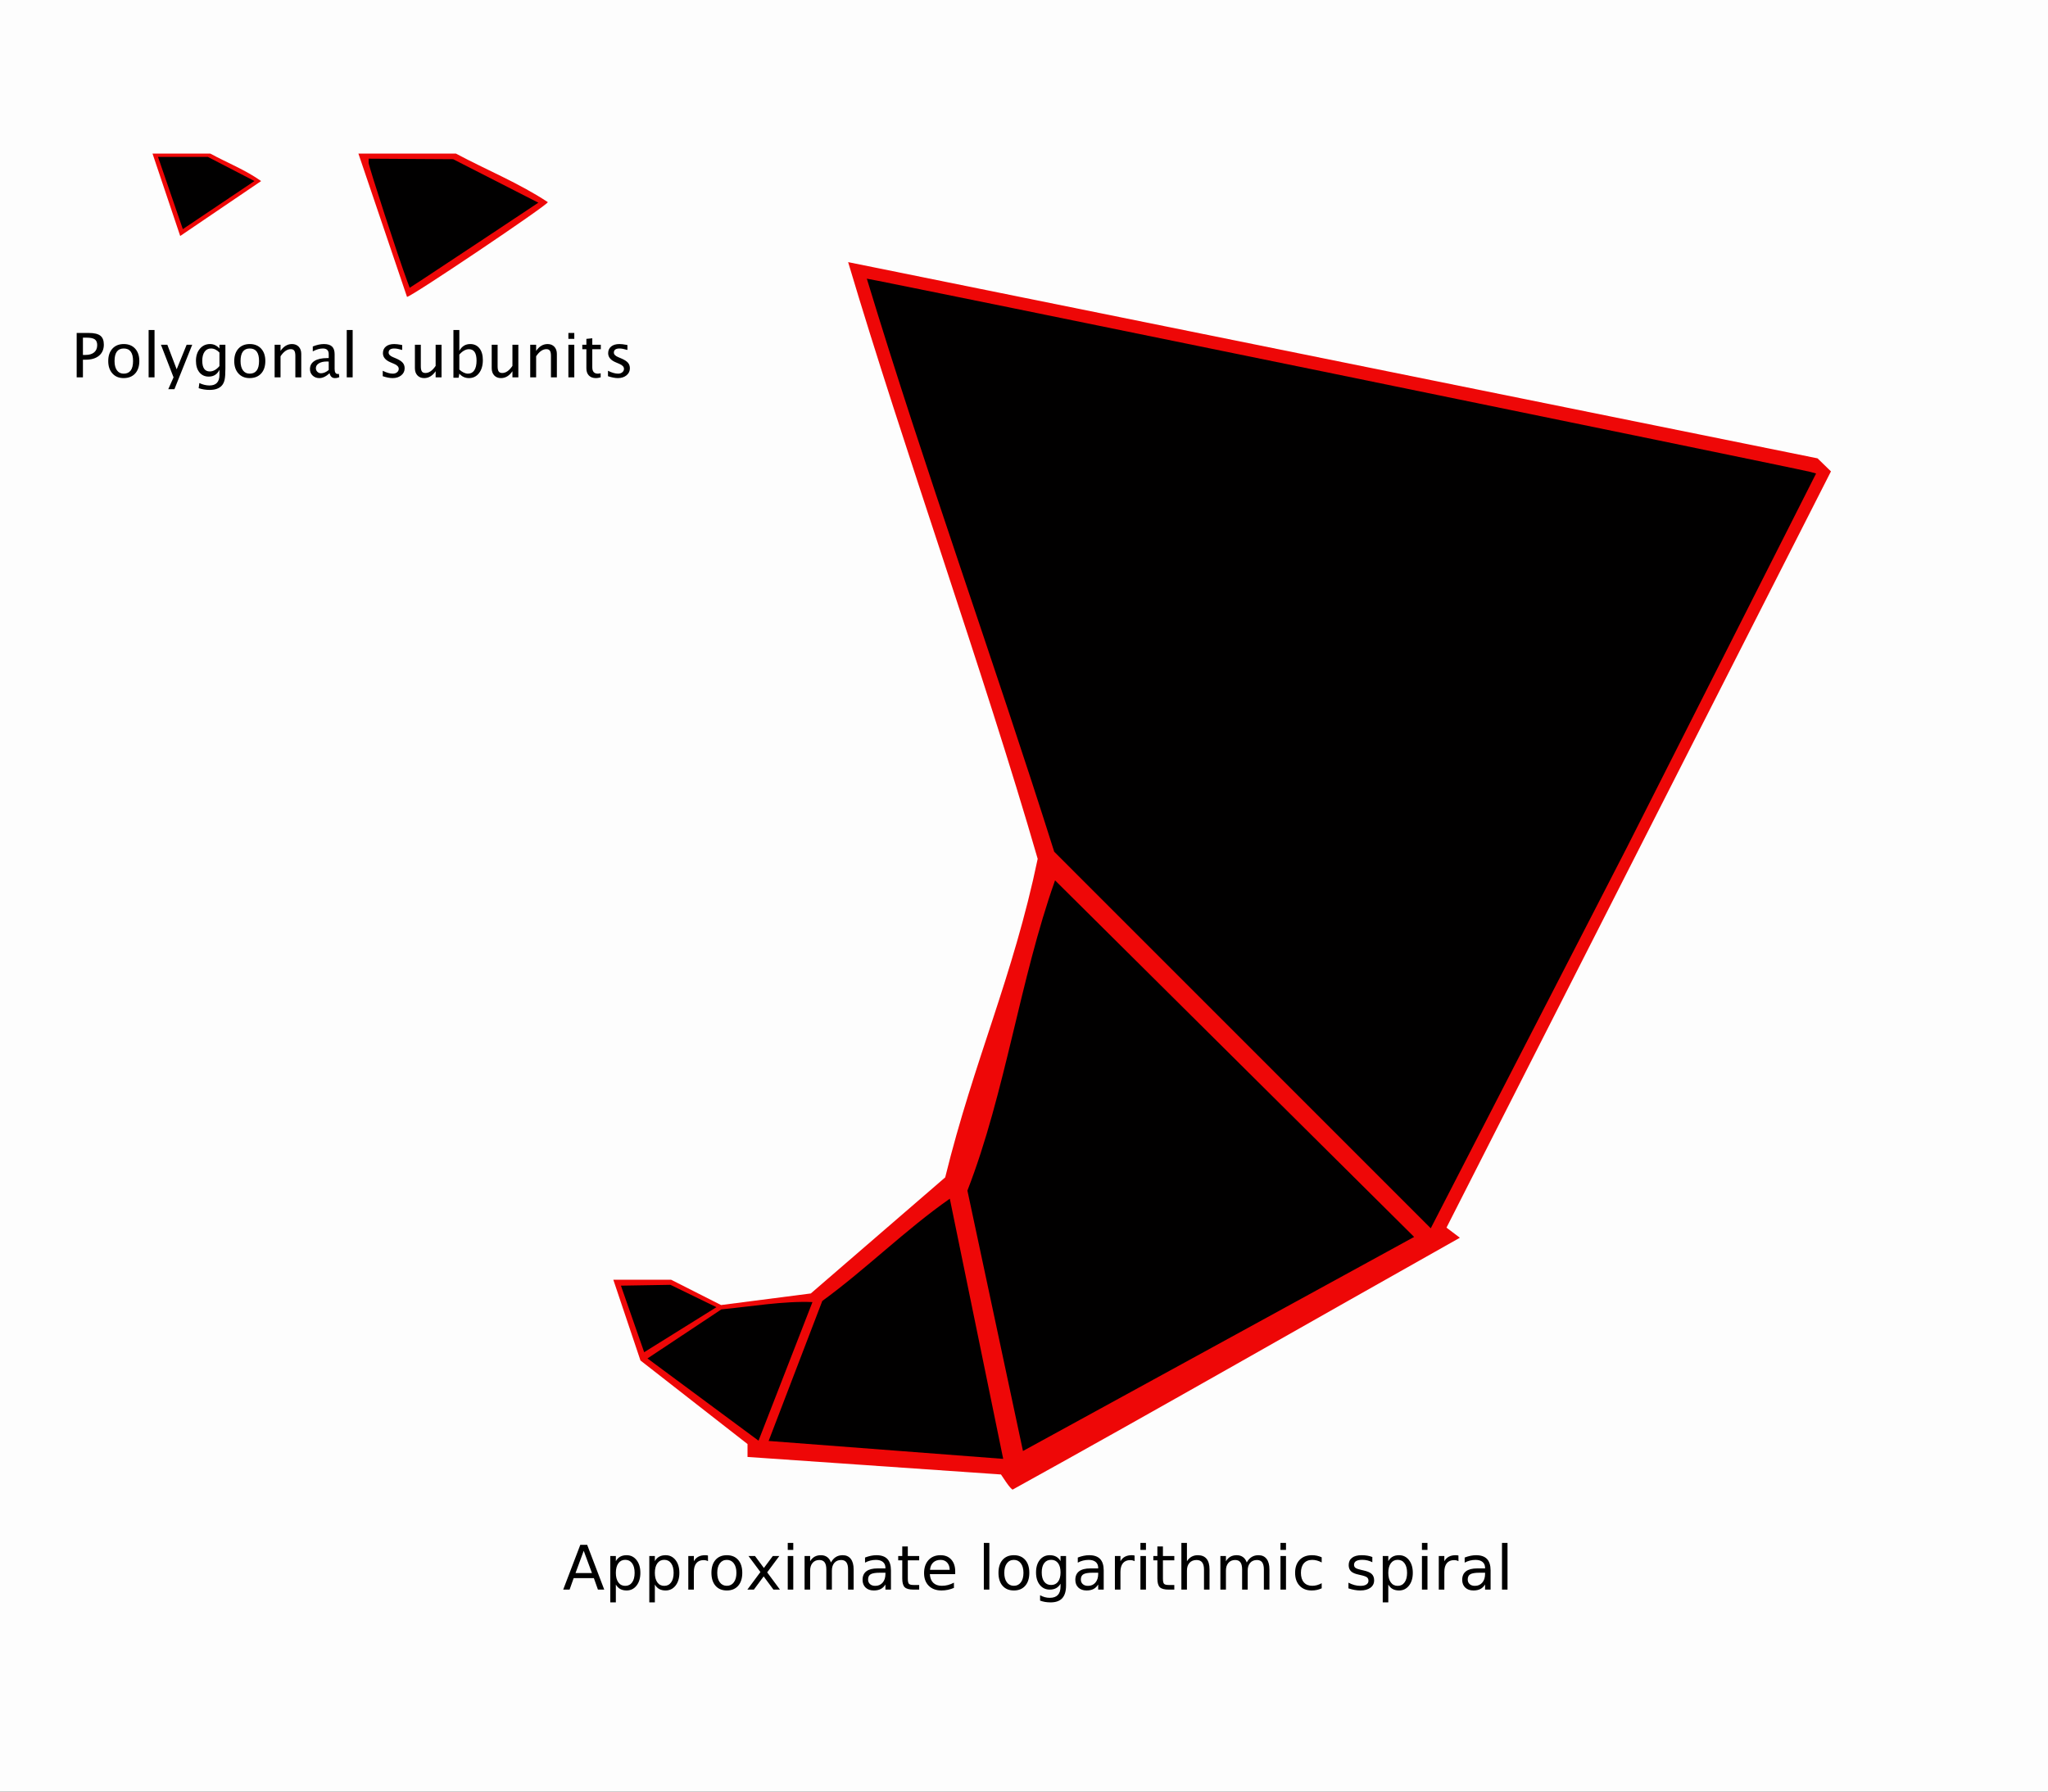
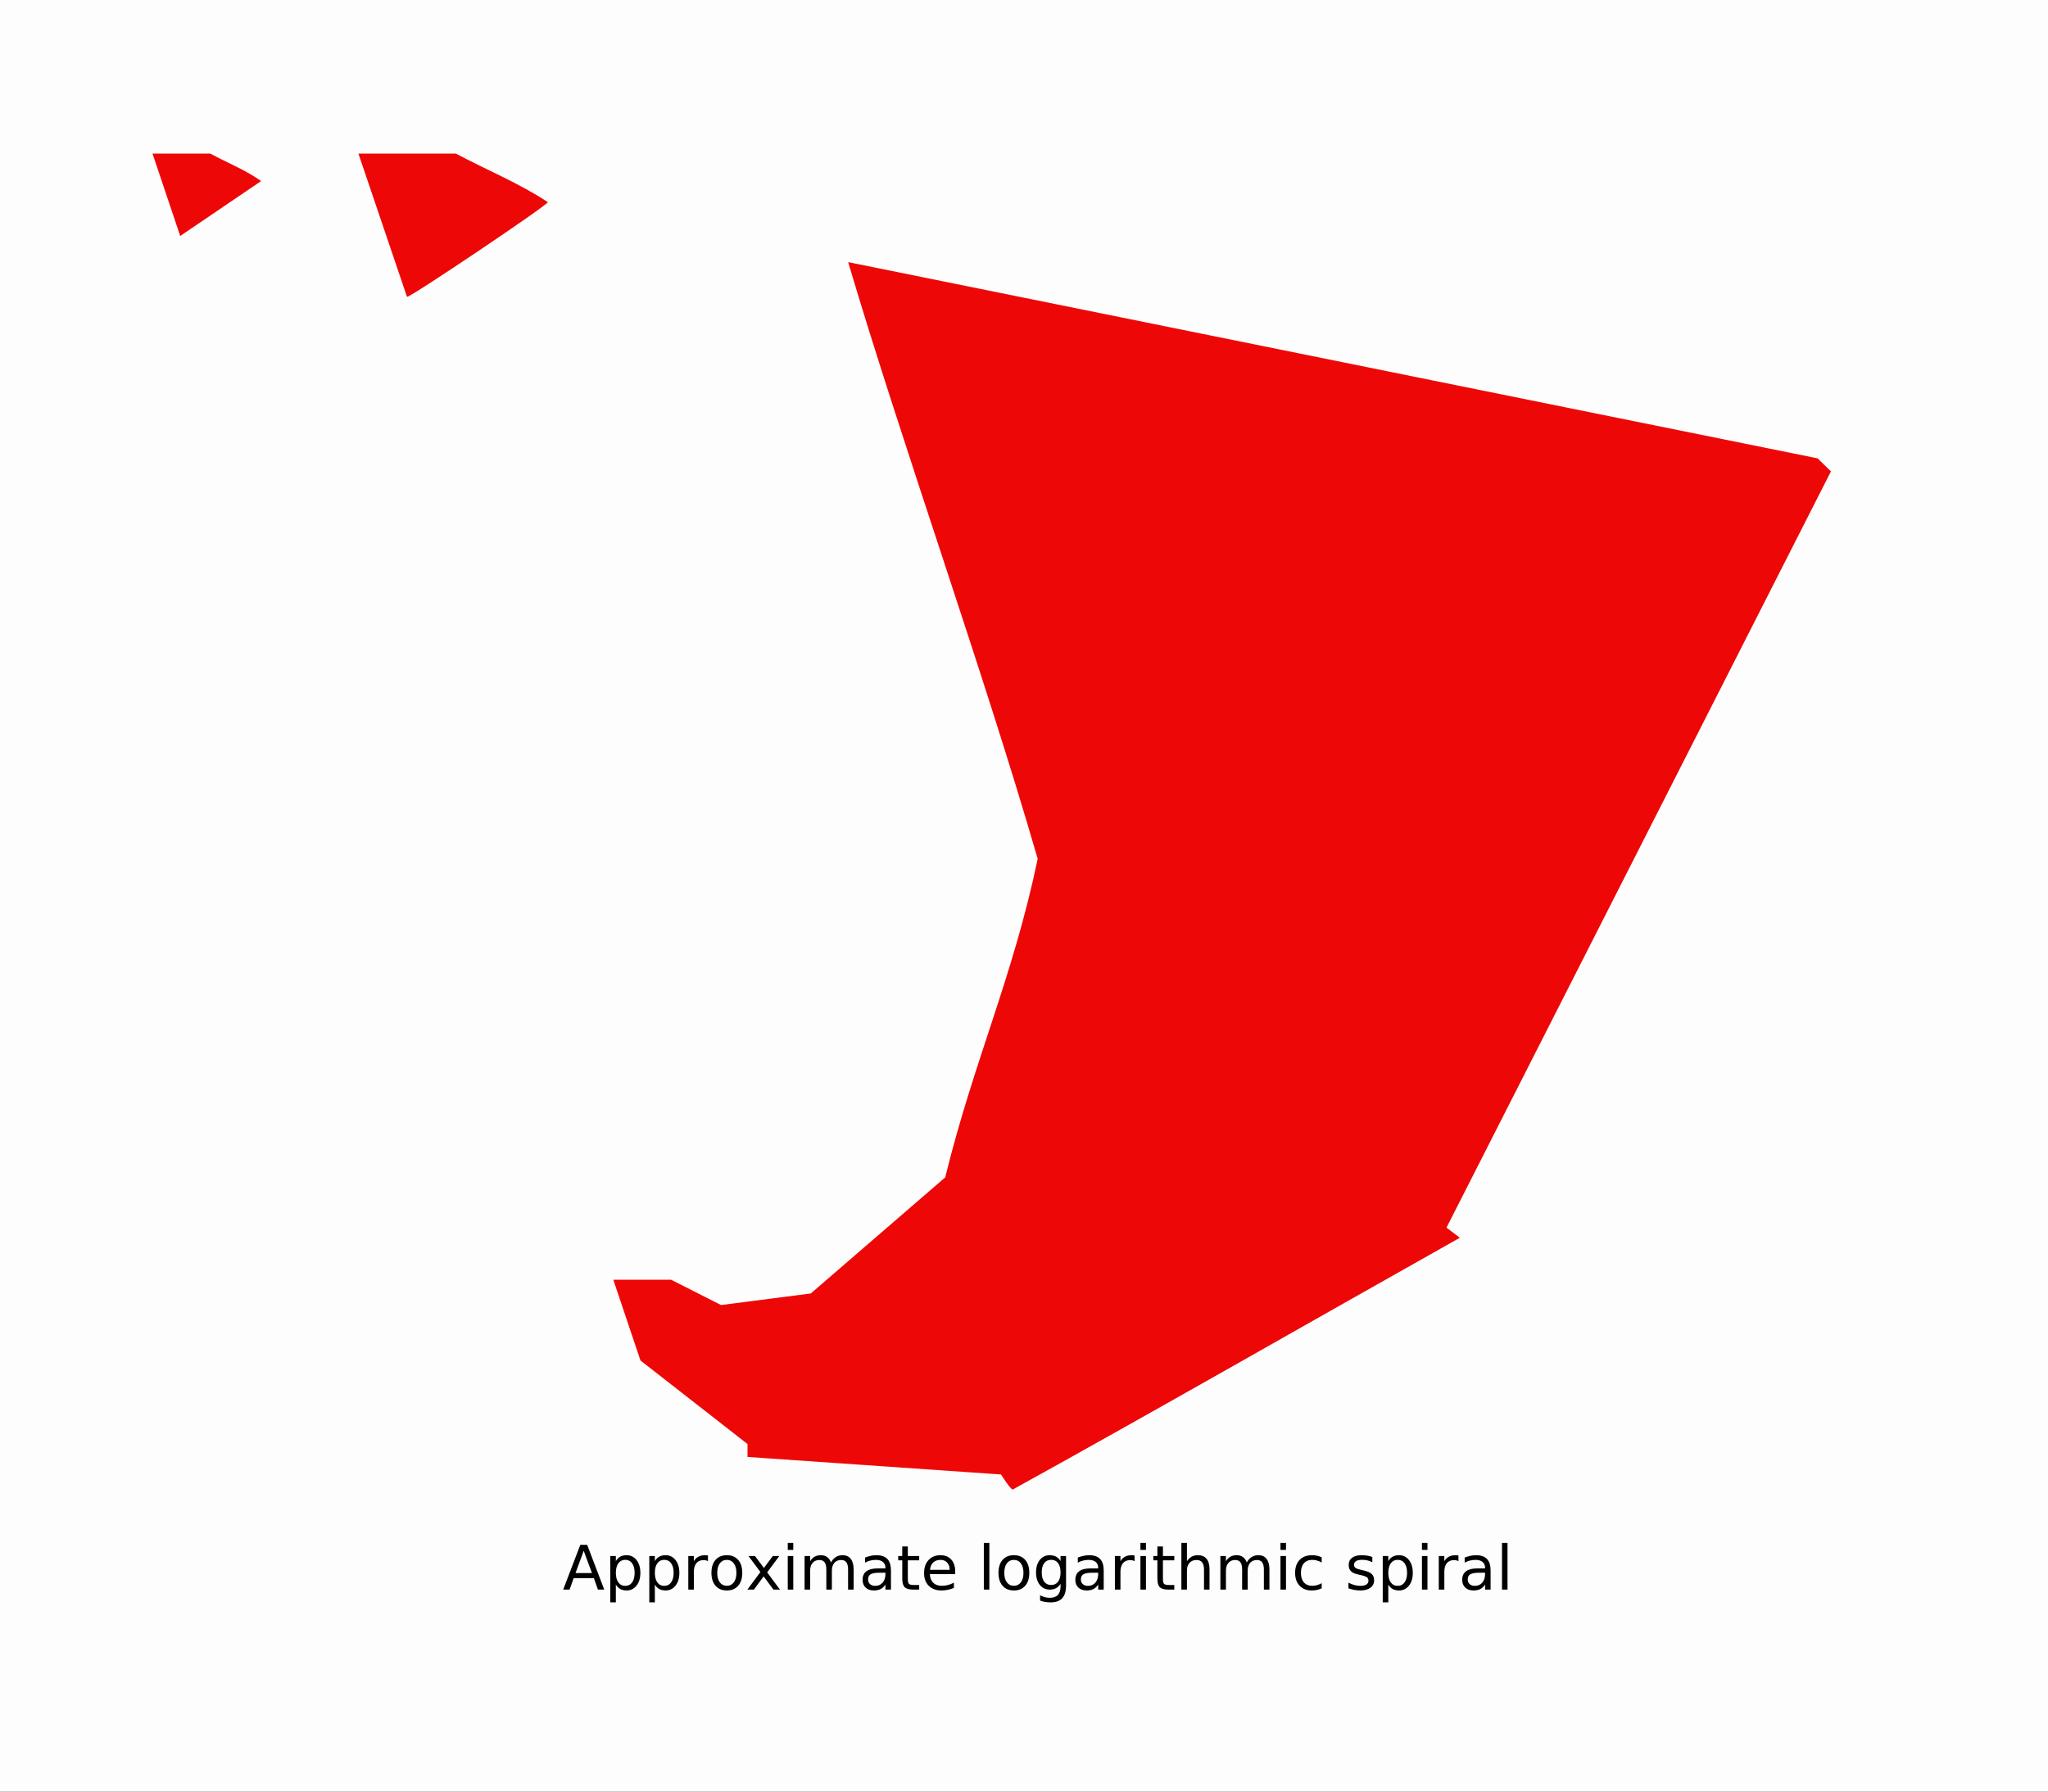
<svg xmlns="http://www.w3.org/2000/svg" version="1.0" width="400" height="350" id="svg2226">
  <rect width="100%" height="100%" fill="#333333" stroke="none" />
  <defs id="defs2229" />
  <g id="g2261">
    <path d="M 0,175 L 0,0 L 200,0 L 400,0 L 400,175 L 400,350 L 200,350 L 0,350 L 0,175 z " style="fill:#fdfdfd" id="path2267" />
    <path d="M 196.495,289.524 L 195.5,288.049 L 146,284.625 L 146,283.364 L 146,282.103 L 125.09,265.78 L 119.786,250 L 131.066,250 L 140.834,254.949 L 158.359,252.687 L 184.608,230.012 C 190.242,207.1 197.859,190.896 202.673,167.78 C 192.173,131.421 176.424,87.482 165.652,51.208 L 354.991,89.541 L 357.608,92.088 L 282.519,239.827 L 285.13,241.801 C 256.005,258.181 227.03,274.83 197.787,291 C 197.624,291 197.042,290.336 196.495,289.524 z M 70,30 L 89.04,30 C 94.999,33.192 101.357,35.754 107,39.492 C 107,40.046 80.318,58 79.495,58 L 70,30 z M 29.786,30 L 41.066,30 C 44.361,31.803 47.941,33.184 51,35.375 L 35.197,46.101 L 29.786,30 z " style="fill:#ee0707" id="path2265" />
-     <path d="M 150.124,281.5 L 160.603,254.153 C 169.202,247.889 176.801,240.266 185.509,234.175 L 195.937,285 L 150.124,281.5 z M 188.949,232.591 C 196.396,213.402 199.19,191.337 206.065,171.987 L 276.196,241.643 L 199.798,283.463 L 188.949,232.591 z M 126.462,265.381 L 140.894,255.797 C 146.428,255.263 153.113,254.13 158.683,254.37 L 148.15,281.445 L 126.462,265.381 z M 121.276,251.163 L 130.946,251 L 139.933,255.366 L 125.814,264.163 L 121.276,251.163 z M 205.903,166.393 C 194.076,128.963 180.706,92.007 169.304,54.442 C 169.496,54.327 351.439,91.598 353.602,92.196 L 354.705,92.5 L 317.781,165.5 L 279.445,239.955 L 205.903,166.393 z M 79.514,54.858 C 77.791,50.237 72,32.469 72,31.804 L 72,31 L 80.25,31.05 L 88.5,31.1 L 96.824,35.349 L 105.148,39.597 L 95.324,46.124 C 89.921,49.715 84.267,53.454 82.76,54.434 L 80.02,56.217 L 79.514,54.858 z M 30.862,30.654 L 40.6,30.654 L 49.7,35.365 L 35.709,44.761 L 30.862,30.654 z " style="fill:#010000" id="path2263" />
  </g>
-   <path d="M 15.9,79.258 L 15.9,70.586 L 18.262,70.586 C 19.309,70.586 20.061,70.763 20.518,71.117 C 20.975,71.47 21.203,72.051 21.203,72.86 C 21.203,73.782 20.891,74.504 20.266,75.028 C 19.641,75.551 18.773,75.813 17.664,75.813 L 17.119,75.813 L 17.119,79.258 L 15.9,79.258 z M 17.119,74.881 L 17.617,74.881 C 18.348,74.881 18.912,74.713 19.311,74.377 C 19.709,74.041 19.908,73.567 19.908,72.953 C 19.908,72.434 19.752,72.063 19.439,71.84 C 19.127,71.617 18.605,71.506 17.875,71.506 L 17.119,71.506 L 17.119,74.881 z M 25.059,79.405 C 24.148,79.405 23.422,79.103 22.879,78.499 C 22.336,77.896 22.064,77.088 22.064,76.076 C 22.064,75.053 22.337,74.243 22.882,73.648 C 23.427,73.052 24.166,72.754 25.1,72.754 C 26.033,72.754 26.772,73.052 27.317,73.648 C 27.862,74.243 28.135,75.049 28.135,76.065 C 28.135,77.104 27.861,77.92 27.314,78.514 C 26.768,79.108 26.016,79.405 25.059,79.405 L 25.059,79.405 z M 25.076,78.537 C 26.299,78.537 26.91,77.713 26.91,76.065 C 26.91,74.436 26.307,73.621 25.1,73.621 C 23.896,73.621 23.295,74.44 23.295,76.076 C 23.295,76.854 23.451,77.458 23.764,77.89 C 24.076,78.322 24.514,78.537 25.076,78.537 L 25.076,78.537 z M 29.951,79.258 L 29.951,70.006 L 31.105,70.006 L 31.105,79.258 L 29.951,79.258 z M 33.789,81.573 L 34.82,79.258 L 32.359,72.895 L 33.607,72.895 L 35.43,77.688 L 37.375,72.895 L 38.465,72.895 L 34.99,81.573 L 33.789,81.573 z M 39.725,81.373 L 39.859,80.371 C 40.527,80.688 41.186,80.846 41.834,80.846 C 43.135,80.846 43.785,80.157 43.785,78.778 L 43.785,77.776 C 43.359,78.666 42.66,79.112 41.688,79.112 C 40.926,79.112 40.32,78.834 39.871,78.28 C 39.422,77.725 39.197,76.977 39.197,76.035 C 39.197,75.067 39.453,74.278 39.965,73.668 C 40.477,73.059 41.139,72.754 41.951,72.754 C 42.662,72.754 43.273,73.043 43.785,73.621 L 43.785,72.895 L 44.945,72.895 L 44.945,77.524 C 44.945,78.52 44.894,79.257 44.79,79.736 C 44.687,80.214 44.492,80.606 44.207,80.91 C 43.703,81.446 42.92,81.713 41.857,81.713 C 41.115,81.713 40.404,81.6 39.725,81.373 L 39.725,81.373 z M 43.785,77.055 L 43.785,74.412 C 43.277,73.885 42.725,73.621 42.127,73.621 C 41.596,73.621 41.18,73.834 40.879,74.26 C 40.578,74.686 40.428,75.27 40.428,76.012 C 40.428,77.407 40.918,78.104 41.898,78.104 C 42.566,78.104 43.195,77.754 43.785,77.055 L 43.785,77.055 z M 49.668,79.405 C 48.758,79.405 48.031,79.103 47.488,78.499 C 46.945,77.896 46.674,77.088 46.674,76.076 C 46.674,75.053 46.946,74.243 47.491,73.648 C 48.036,73.052 48.775,72.754 49.709,72.754 C 50.643,72.754 51.382,73.052 51.927,73.648 C 52.472,74.243 52.744,75.049 52.744,76.065 C 52.744,77.104 52.471,77.92 51.924,78.514 C 51.377,79.108 50.625,79.405 49.668,79.405 L 49.668,79.405 z M 49.686,78.537 C 50.908,78.537 51.52,77.713 51.52,76.065 C 51.52,74.436 50.916,73.621 49.709,73.621 C 48.506,73.621 47.904,74.44 47.904,76.076 C 47.904,76.854 48.061,77.458 48.373,77.89 C 48.686,78.322 49.123,78.537 49.686,78.537 L 49.686,78.537 z M 54.561,79.258 L 54.561,72.895 L 55.715,72.895 L 55.715,74.09 C 56.324,73.2 57.07,72.754 57.953,72.754 C 58.504,72.754 58.943,72.929 59.271,73.279 C 59.6,73.628 59.764,74.098 59.764,74.688 L 59.764,79.258 L 58.609,79.258 L 58.609,75.063 C 58.609,74.59 58.54,74.253 58.401,74.052 C 58.263,73.851 58.033,73.75 57.713,73.75 C 57.006,73.75 56.34,74.213 55.715,75.139 L 55.715,79.258 L 54.561,79.258 z M 65.295,78.45 C 64.604,79.086 63.937,79.405 63.297,79.405 C 62.77,79.405 62.332,79.24 61.984,78.909 C 61.637,78.579 61.463,78.162 61.463,77.658 C 61.463,76.963 61.755,76.429 62.339,76.056 C 62.923,75.683 63.762,75.496 64.855,75.496 L 65.125,75.496 L 65.125,74.729 C 65.125,73.991 64.746,73.621 63.988,73.621 C 63.379,73.621 62.721,73.809 62.014,74.184 L 62.014,73.229 C 62.791,72.912 63.52,72.754 64.199,72.754 C 64.91,72.754 65.435,72.914 65.772,73.235 C 66.11,73.555 66.279,74.053 66.279,74.729 L 66.279,77.612 C 66.279,78.272 66.482,78.602 66.889,78.602 C 66.939,78.602 67.014,78.594 67.111,78.578 L 67.193,79.217 C 66.932,79.342 66.643,79.405 66.326,79.405 C 65.787,79.405 65.443,79.086 65.295,78.45 L 65.295,78.45 z M 65.125,77.823 L 65.125,76.176 L 64.738,76.164 C 64.105,76.164 63.594,76.284 63.203,76.525 C 62.812,76.765 62.617,77.08 62.617,77.471 C 62.617,77.748 62.715,77.983 62.91,78.174 C 63.105,78.366 63.344,78.461 63.625,78.461 C 64.105,78.461 64.605,78.248 65.125,77.823 L 65.125,77.823 z M 68.646,79.258 L 68.646,70.006 L 69.801,70.006 L 69.801,79.258 L 68.646,79.258 z M 75.678,79.035 L 75.678,77.975 C 76.432,78.35 77.088,78.537 77.646,78.537 C 77.979,78.537 78.254,78.448 78.473,78.268 C 78.691,78.088 78.801,77.864 78.801,77.594 C 78.801,77.2 78.494,76.873 77.881,76.616 L 77.207,76.328 C 76.211,75.914 75.713,75.319 75.713,74.541 C 75.713,73.987 75.909,73.55 76.302,73.232 C 76.694,72.913 77.232,72.754 77.916,72.754 C 78.271,72.754 78.711,72.803 79.234,72.901 L 79.475,72.948 L 79.475,73.908 C 78.83,73.717 78.318,73.621 77.939,73.621 C 77.197,73.621 76.826,73.891 76.826,74.43 C 76.826,74.778 77.107,75.071 77.67,75.309 L 78.227,75.543 C 78.855,75.809 79.301,76.089 79.562,76.384 C 79.824,76.679 79.955,77.047 79.955,77.489 C 79.955,78.047 79.734,78.506 79.293,78.866 C 78.852,79.225 78.287,79.405 77.6,79.405 C 77.072,79.405 76.432,79.282 75.678,79.035 L 75.678,79.035 z M 86.008,79.258 L 86.008,78.063 C 85.395,78.957 84.65,79.405 83.775,79.405 C 83.221,79.405 82.779,79.23 82.451,78.88 C 82.123,78.531 81.959,78.059 81.959,77.465 L 81.959,72.895 L 83.113,72.895 L 83.113,77.09 C 83.113,77.567 83.183,77.906 83.321,78.107 C 83.46,78.308 83.691,78.408 84.016,78.408 C 84.719,78.408 85.383,77.946 86.008,77.02 L 86.008,72.895 L 87.162,72.895 L 87.162,79.258 L 86.008,79.258 z M 89.482,79.328 L 89.482,70.006 L 90.637,70.006 L 90.637,74.09 C 91.109,73.2 91.818,72.754 92.764,72.754 C 93.529,72.754 94.132,73.033 94.571,73.592 C 95.011,74.151 95.23,74.914 95.23,75.883 C 95.23,76.938 94.981,77.788 94.483,78.435 C 93.985,79.081 93.33,79.405 92.518,79.405 C 91.764,79.405 91.137,79.116 90.637,78.537 L 90.496,79.328 L 89.482,79.328 z M 90.637,77.741 C 91.23,78.272 91.797,78.537 92.336,78.537 C 92.867,78.537 93.277,78.316 93.566,77.872 C 93.855,77.429 94,76.805 94,76 C 94,74.508 93.508,73.762 92.523,73.762 C 91.879,73.762 91.25,74.112 90.637,74.811 L 90.637,77.741 z M 101.008,79.258 L 101.008,78.063 C 100.395,78.957 99.65,79.405 98.775,79.405 C 98.221,79.405 97.779,79.23 97.451,78.88 C 97.123,78.531 96.959,78.059 96.959,77.465 L 96.959,72.895 L 98.113,72.895 L 98.113,77.09 C 98.113,77.567 98.183,77.906 98.321,78.107 C 98.46,78.308 98.691,78.408 99.016,78.408 C 99.719,78.408 100.383,77.946 101.008,77.02 L 101.008,72.895 L 102.162,72.895 L 102.162,79.258 L 101.008,79.258 z M 104.482,79.258 L 104.482,72.895 L 105.637,72.895 L 105.637,74.09 C 106.246,73.2 106.992,72.754 107.875,72.754 C 108.426,72.754 108.865,72.929 109.193,73.279 C 109.521,73.628 109.686,74.098 109.686,74.688 L 109.686,79.258 L 108.531,79.258 L 108.531,75.063 C 108.531,74.59 108.462,74.253 108.323,74.052 C 108.185,73.851 107.955,73.75 107.635,73.75 C 106.928,73.75 106.262,74.213 105.637,75.139 L 105.637,79.258 L 104.482,79.258 z M 111.936,79.258 L 111.936,72.895 L 113.09,72.895 L 113.09,79.258 L 111.936,79.258 z M 111.936,71.741 L 111.936,70.586 L 113.09,70.586 L 113.09,71.741 L 111.936,71.741 z M 118.24,79.258 C 117.885,79.356 117.576,79.405 117.314,79.405 C 116.729,79.405 116.271,79.237 115.943,78.901 C 115.615,78.565 115.451,78.098 115.451,77.5 L 115.451,73.762 L 114.654,73.762 L 114.654,72.895 L 115.451,72.895 L 115.451,71.741 L 116.605,71.629 L 116.605,72.895 L 118.27,72.895 L 118.27,73.762 L 116.605,73.762 L 116.605,77.289 C 116.605,78.121 116.965,78.537 117.684,78.537 C 117.836,78.537 118.021,78.512 118.24,78.461 L 118.24,79.258 z M 119.67,79.035 L 119.67,77.975 C 120.424,78.35 121.08,78.537 121.639,78.537 C 121.971,78.537 122.246,78.448 122.465,78.268 C 122.684,78.088 122.793,77.864 122.793,77.594 C 122.793,77.2 122.486,76.873 121.873,76.616 L 121.199,76.328 C 120.203,75.914 119.705,75.319 119.705,74.541 C 119.705,73.987 119.901,73.55 120.294,73.232 C 120.687,72.913 121.225,72.754 121.908,72.754 C 122.264,72.754 122.703,72.803 123.227,72.901 L 123.467,72.948 L 123.467,73.908 C 122.822,73.717 122.311,73.621 121.932,73.621 C 121.189,73.621 120.818,73.891 120.818,74.43 C 120.818,74.778 121.1,75.071 121.662,75.309 L 122.219,75.543 C 122.848,75.809 123.293,76.089 123.555,76.384 C 123.816,76.679 123.947,77.047 123.947,77.489 C 123.947,78.047 123.727,78.506 123.285,78.866 C 122.844,79.225 122.279,79.405 121.592,79.405 C 121.064,79.405 120.424,79.282 119.67,79.035 L 119.67,79.035 z " transform="translate(-0.923,-5.541)" id="flowRoot2269" />
  <path d="M 140.789,308.5 L 139.184,312.853 L 142.4,312.853 L 140.789,308.5 z M 140.121,307.334 L 141.463,307.334 L 144.797,316.082 L 143.566,316.082 L 142.77,313.837 L 138.826,313.837 L 138.029,316.082 L 136.781,316.082 L 140.121,307.334 z M 147.064,315.097 L 147.064,318.578 L 145.98,318.578 L 145.98,309.519 L 147.064,309.519 L 147.064,310.515 C 147.291,310.125 147.577,309.834 147.923,309.645 C 148.269,309.456 148.682,309.361 149.162,309.361 C 149.959,309.361 150.606,309.677 151.104,310.31 C 151.603,310.943 151.852,311.775 151.852,312.806 C 151.852,313.837 151.603,314.669 151.104,315.302 C 150.606,315.935 149.959,316.251 149.162,316.251 C 148.682,316.251 148.269,316.157 147.923,315.967 C 147.577,315.778 147.291,315.488 147.064,315.097 L 147.064,315.097 z M 150.732,312.806 C 150.732,312.013 150.569,311.391 150.243,310.94 C 149.917,310.489 149.469,310.263 148.898,310.263 C 148.328,310.263 147.88,310.489 147.554,310.94 C 147.228,311.391 147.064,312.013 147.064,312.806 C 147.064,313.599 147.228,314.221 147.554,314.672 C 147.88,315.124 148.328,315.349 148.898,315.349 C 149.469,315.349 149.917,315.124 150.243,314.672 C 150.569,314.221 150.732,313.599 150.732,312.806 L 150.732,312.806 z M 154.682,315.097 L 154.682,318.578 L 153.598,318.578 L 153.598,309.519 L 154.682,309.519 L 154.682,310.515 C 154.908,310.125 155.194,309.834 155.54,309.645 C 155.886,309.456 156.299,309.361 156.779,309.361 C 157.576,309.361 158.224,309.677 158.722,310.31 C 159.22,310.943 159.469,311.775 159.469,312.806 C 159.469,313.837 159.22,314.669 158.722,315.302 C 158.224,315.935 157.576,316.251 156.779,316.251 C 156.299,316.251 155.886,316.157 155.54,315.967 C 155.194,315.778 154.908,315.488 154.682,315.097 L 154.682,315.097 z M 158.35,312.806 C 158.35,312.013 158.187,311.391 157.86,310.94 C 157.534,310.489 157.086,310.263 156.516,310.263 C 155.945,310.263 155.497,310.489 155.171,310.94 C 154.845,311.391 154.682,312.013 154.682,312.806 C 154.682,313.599 154.845,314.221 155.171,314.672 C 155.497,315.124 155.945,315.349 156.516,315.349 C 157.086,315.349 157.534,315.124 157.86,314.672 C 158.187,314.221 158.35,313.599 158.35,312.806 L 158.35,312.806 z M 165.059,310.527 C 164.938,310.457 164.806,310.405 164.663,310.372 C 164.52,310.338 164.363,310.322 164.191,310.322 C 163.582,310.322 163.114,310.52 162.788,310.917 C 162.462,311.313 162.299,311.882 162.299,312.625 L 162.299,316.082 L 161.215,316.082 L 161.215,309.519 L 162.299,309.519 L 162.299,310.539 C 162.525,310.14 162.82,309.844 163.184,309.651 C 163.547,309.458 163.988,309.361 164.508,309.361 C 164.582,309.361 164.664,309.366 164.754,309.375 C 164.844,309.385 164.943,309.4 165.053,309.419 L 165.059,310.527 z M 168.744,310.275 C 168.166,310.275 167.709,310.501 167.373,310.952 C 167.037,311.403 166.869,312.021 166.869,312.806 C 166.869,313.591 167.036,314.209 167.37,314.661 C 167.704,315.112 168.162,315.337 168.744,315.337 C 169.318,315.337 169.773,315.111 170.109,314.658 C 170.445,314.205 170.613,313.587 170.613,312.806 C 170.613,312.029 170.445,311.413 170.109,310.958 C 169.773,310.502 169.318,310.275 168.744,310.275 L 168.744,310.275 z M 168.744,309.361 C 169.682,309.361 170.418,309.666 170.953,310.275 C 171.488,310.884 171.756,311.728 171.756,312.806 C 171.756,313.88 171.488,314.723 170.953,315.334 C 170.418,315.946 169.682,316.251 168.744,316.251 C 167.803,316.251 167.065,315.946 166.532,315.334 C 165.999,314.723 165.732,313.88 165.732,312.806 C 165.732,311.728 165.999,310.884 166.532,310.275 C 167.065,309.666 167.803,309.361 168.744,309.361 L 168.744,309.361 z M 178.992,309.519 L 176.619,312.712 L 179.115,316.082 L 177.844,316.082 L 175.934,313.503 L 174.023,316.082 L 172.752,316.082 L 175.301,312.648 L 172.969,309.519 L 174.24,309.519 L 175.98,311.857 L 177.721,309.519 L 178.992,309.519 z M 180.639,309.519 L 181.717,309.519 L 181.717,316.082 L 180.639,316.082 L 180.639,309.519 z M 180.639,306.964 L 181.717,306.964 L 181.717,308.33 L 180.639,308.33 L 180.639,306.964 z M 189.076,310.779 C 189.346,310.294 189.668,309.937 190.043,309.707 C 190.418,309.476 190.859,309.361 191.367,309.361 C 192.051,309.361 192.578,309.6 192.949,310.079 C 193.32,310.557 193.506,311.238 193.506,312.121 L 193.506,316.082 L 192.422,316.082 L 192.422,312.156 C 192.422,311.527 192.311,311.06 192.088,310.755 C 191.865,310.451 191.525,310.298 191.068,310.298 C 190.51,310.298 190.068,310.484 189.744,310.855 C 189.42,311.226 189.258,311.732 189.258,312.373 L 189.258,316.082 L 188.174,316.082 L 188.174,312.156 C 188.174,311.523 188.062,311.055 187.84,310.752 C 187.617,310.45 187.273,310.298 186.809,310.298 C 186.258,310.298 185.82,310.485 185.496,310.858 C 185.172,311.231 185.01,311.736 185.01,312.373 L 185.01,316.082 L 183.926,316.082 L 183.926,309.519 L 185.01,309.519 L 185.01,310.539 C 185.256,310.136 185.551,309.839 185.895,309.648 C 186.238,309.457 186.646,309.361 187.119,309.361 C 187.596,309.361 188.001,309.482 188.335,309.724 C 188.669,309.966 188.916,310.318 189.076,310.779 L 189.076,310.779 z M 198.645,312.783 C 197.773,312.783 197.17,312.882 196.834,313.082 C 196.498,313.281 196.33,313.621 196.33,314.101 C 196.33,314.484 196.456,314.788 196.708,315.012 C 196.96,315.237 197.303,315.349 197.736,315.349 C 198.334,315.349 198.813,315.137 199.175,314.713 C 199.536,314.29 199.717,313.726 199.717,313.023 L 199.717,312.783 L 198.645,312.783 z M 200.795,312.337 L 200.795,316.082 L 199.717,316.082 L 199.717,315.085 C 199.471,315.484 199.164,315.778 198.797,315.967 C 198.43,316.157 197.98,316.251 197.449,316.251 C 196.777,316.251 196.243,316.063 195.847,315.686 C 195.45,315.309 195.252,314.804 195.252,314.171 C 195.252,313.433 195.499,312.876 195.993,312.501 C 196.487,312.126 197.225,311.939 198.205,311.939 L 199.717,311.939 L 199.717,311.834 C 199.717,311.337 199.554,310.954 199.228,310.682 C 198.901,310.411 198.443,310.275 197.854,310.275 C 197.479,310.275 197.113,310.32 196.758,310.41 C 196.402,310.5 196.061,310.634 195.732,310.814 L 195.732,309.818 C 196.127,309.666 196.51,309.551 196.881,309.475 C 197.252,309.399 197.613,309.361 197.965,309.361 C 198.914,309.361 199.623,309.607 200.092,310.099 C 200.561,310.591 200.795,311.337 200.795,312.337 L 200.795,312.337 z M 204.088,307.656 L 204.088,309.519 L 206.309,309.519 L 206.309,310.357 L 204.088,310.357 L 204.088,313.919 C 204.088,314.455 204.161,314.798 204.308,314.951 C 204.454,315.103 204.752,315.179 205.201,315.179 L 206.309,315.179 L 206.309,316.082 L 205.201,316.082 C 204.369,316.082 203.795,315.926 203.479,315.616 C 203.162,315.305 203.004,314.74 203.004,313.919 L 203.004,310.357 L 202.213,310.357 L 202.213,309.519 L 203.004,309.519 L 203.004,307.656 L 204.088,307.656 z M 213.346,312.531 L 213.346,313.058 L 208.389,313.058 C 208.436,313.8 208.659,314.366 209.06,314.754 C 209.46,315.143 210.018,315.337 210.732,315.337 C 211.146,315.337 211.548,315.287 211.937,315.185 C 212.325,315.084 212.711,314.931 213.094,314.728 L 213.094,315.748 C 212.707,315.912 212.311,316.037 211.904,316.123 C 211.498,316.209 211.086,316.251 210.668,316.251 C 209.621,316.251 208.792,315.947 208.181,315.337 C 207.569,314.728 207.264,313.904 207.264,312.865 C 207.264,311.791 207.554,310.938 208.134,310.307 C 208.714,309.676 209.496,309.361 210.48,309.361 C 211.363,309.361 212.062,309.645 212.575,310.213 C 213.089,310.782 213.346,311.554 213.346,312.531 L 213.346,312.531 z M 212.268,312.214 C 212.26,311.625 212.095,311.154 211.772,310.802 C 211.45,310.451 211.023,310.275 210.492,310.275 C 209.891,310.275 209.409,310.445 209.048,310.785 C 208.687,311.125 208.479,311.603 208.424,312.22 L 212.268,312.214 z M 218.936,306.964 L 220.014,306.964 L 220.014,316.082 L 218.936,316.082 L 218.936,306.964 z M 224.807,310.275 C 224.229,310.275 223.771,310.501 223.436,310.952 C 223.1,311.403 222.932,312.021 222.932,312.806 C 222.932,313.591 223.099,314.209 223.433,314.661 C 223.767,315.112 224.225,315.337 224.807,315.337 C 225.381,315.337 225.836,315.111 226.172,314.658 C 226.508,314.205 226.676,313.587 226.676,312.806 C 226.676,312.029 226.508,311.413 226.172,310.958 C 225.836,310.502 225.381,310.275 224.807,310.275 L 224.807,310.275 z M 224.807,309.361 C 225.744,309.361 226.48,309.666 227.016,310.275 C 227.551,310.884 227.818,311.728 227.818,312.806 C 227.818,313.88 227.551,314.723 227.016,315.334 C 226.48,315.946 225.744,316.251 224.807,316.251 C 223.865,316.251 223.128,315.946 222.595,315.334 C 222.062,314.723 221.795,313.88 221.795,312.806 C 221.795,311.728 222.062,310.884 222.595,310.275 C 223.128,309.666 223.865,309.361 224.807,309.361 L 224.807,309.361 z M 233.918,312.724 C 233.918,311.943 233.757,311.337 233.435,310.908 C 233.112,310.478 232.66,310.263 232.078,310.263 C 231.5,310.263 231.05,310.478 230.728,310.908 C 230.405,311.337 230.244,311.943 230.244,312.724 C 230.244,313.501 230.405,314.105 230.728,314.535 C 231.05,314.964 231.5,315.179 232.078,315.179 C 232.66,315.179 233.112,314.964 233.435,314.535 C 233.757,314.105 233.918,313.501 233.918,312.724 L 233.918,312.724 z M 234.996,315.267 C 234.996,316.384 234.748,317.215 234.252,317.76 C 233.756,318.305 232.996,318.578 231.973,318.578 C 231.594,318.578 231.236,318.549 230.9,318.493 C 230.564,318.436 230.238,318.349 229.922,318.232 L 229.922,317.183 C 230.238,317.355 230.551,317.482 230.859,317.564 C 231.168,317.646 231.482,317.687 231.803,317.687 C 232.51,317.687 233.039,317.502 233.391,317.133 C 233.742,316.764 233.918,316.207 233.918,315.46 L 233.918,314.927 C 233.695,315.314 233.41,315.603 233.062,315.794 C 232.715,315.986 232.299,316.082 231.814,316.082 C 231.01,316.082 230.361,315.775 229.869,315.162 C 229.377,314.548 229.131,313.736 229.131,312.724 C 229.131,311.709 229.377,310.894 229.869,310.281 C 230.361,309.668 231.01,309.361 231.814,309.361 C 232.299,309.361 232.715,309.457 233.062,309.648 C 233.41,309.839 233.695,310.128 233.918,310.515 L 233.918,309.519 L 234.996,309.519 L 234.996,315.267 z M 240.199,312.783 C 239.328,312.783 238.725,312.882 238.389,313.082 C 238.053,313.281 237.885,313.621 237.885,314.101 C 237.885,314.484 238.011,314.788 238.263,315.012 C 238.515,315.237 238.857,315.349 239.291,315.349 C 239.889,315.349 240.368,315.137 240.729,314.713 C 241.091,314.29 241.271,313.726 241.271,313.023 L 241.271,312.783 L 240.199,312.783 z M 242.35,312.337 L 242.35,316.082 L 241.271,316.082 L 241.271,315.085 C 241.025,315.484 240.719,315.778 240.352,315.967 C 239.984,316.157 239.535,316.251 239.004,316.251 C 238.332,316.251 237.798,316.063 237.401,315.686 C 237.005,315.309 236.807,314.804 236.807,314.171 C 236.807,313.433 237.054,312.876 237.548,312.501 C 238.042,312.126 238.779,311.939 239.76,311.939 L 241.271,311.939 L 241.271,311.834 C 241.271,311.337 241.108,310.954 240.782,310.682 C 240.456,310.411 239.998,310.275 239.408,310.275 C 239.033,310.275 238.668,310.32 238.312,310.41 C 237.957,310.5 237.615,310.634 237.287,310.814 L 237.287,309.818 C 237.682,309.666 238.064,309.551 238.436,309.475 C 238.807,309.399 239.168,309.361 239.52,309.361 C 240.469,309.361 241.178,309.607 241.646,310.099 C 242.115,310.591 242.35,311.337 242.35,312.337 L 242.35,312.337 z M 248.379,310.527 C 248.258,310.457 248.126,310.405 247.983,310.372 C 247.841,310.338 247.684,310.322 247.512,310.322 C 246.902,310.322 246.435,310.52 246.108,310.917 C 245.782,311.313 245.619,311.882 245.619,312.625 L 245.619,316.082 L 244.535,316.082 L 244.535,309.519 L 245.619,309.519 L 245.619,310.539 C 245.846,310.14 246.141,309.844 246.504,309.651 C 246.867,309.458 247.309,309.361 247.828,309.361 C 247.902,309.361 247.984,309.366 248.074,309.375 C 248.164,309.385 248.264,309.4 248.373,309.419 L 248.379,310.527 z M 249.521,309.519 L 250.6,309.519 L 250.6,316.082 L 249.521,316.082 L 249.521,309.519 z M 249.521,306.964 L 250.6,306.964 L 250.6,308.33 L 249.521,308.33 L 249.521,306.964 z M 253.916,307.656 L 253.916,309.519 L 256.137,309.519 L 256.137,310.357 L 253.916,310.357 L 253.916,313.919 C 253.916,314.455 253.989,314.798 254.136,314.951 C 254.282,315.103 254.58,315.179 255.029,315.179 L 256.137,315.179 L 256.137,316.082 L 255.029,316.082 C 254.197,316.082 253.623,315.926 253.307,315.616 C 252.99,315.305 252.832,314.74 252.832,313.919 L 252.832,310.357 L 252.041,310.357 L 252.041,309.519 L 252.832,309.519 L 252.832,307.656 L 253.916,307.656 z M 263.016,312.121 L 263.016,316.082 L 261.938,316.082 L 261.938,312.156 C 261.937,311.535 261.816,311.07 261.574,310.761 C 261.332,310.453 260.969,310.298 260.484,310.298 C 259.902,310.298 259.443,310.484 259.107,310.855 C 258.771,311.226 258.604,311.732 258.604,312.373 L 258.604,316.082 L 257.52,316.082 L 257.52,306.964 L 258.604,306.964 L 258.604,310.539 C 258.861,310.144 259.165,309.849 259.515,309.654 C 259.864,309.459 260.268,309.361 260.725,309.361 C 261.479,309.361 262.049,309.594 262.436,310.061 C 262.822,310.528 263.016,311.214 263.016,312.121 L 263.016,312.121 z M 270.287,310.779 C 270.557,310.294 270.879,309.937 271.254,309.707 C 271.629,309.476 272.07,309.361 272.578,309.361 C 273.262,309.361 273.789,309.6 274.16,310.079 C 274.531,310.557 274.717,311.238 274.717,312.121 L 274.717,316.082 L 273.633,316.082 L 273.633,312.156 C 273.633,311.527 273.521,311.06 273.299,310.755 C 273.076,310.451 272.736,310.298 272.279,310.298 C 271.721,310.298 271.279,310.484 270.955,310.855 C 270.631,311.226 270.469,311.732 270.469,312.373 L 270.469,316.082 L 269.385,316.082 L 269.385,312.156 C 269.385,311.523 269.273,311.055 269.051,310.752 C 268.828,310.45 268.484,310.298 268.02,310.298 C 267.469,310.298 267.031,310.485 266.707,310.858 C 266.383,311.231 266.221,311.736 266.221,312.373 L 266.221,316.082 L 265.137,316.082 L 265.137,309.519 L 266.221,309.519 L 266.221,310.539 C 266.467,310.136 266.762,309.839 267.105,309.648 C 267.449,309.457 267.857,309.361 268.33,309.361 C 268.807,309.361 269.212,309.482 269.546,309.724 C 269.88,309.966 270.127,310.318 270.287,310.779 L 270.287,310.779 z M 276.873,309.519 L 277.951,309.519 L 277.951,316.082 L 276.873,316.082 L 276.873,309.519 z M 276.873,306.964 L 277.951,306.964 L 277.951,308.33 L 276.873,308.33 L 276.873,306.964 z M 284.924,309.771 L 284.924,310.779 C 284.619,310.611 284.313,310.485 284.007,310.401 C 283.7,310.317 283.391,310.275 283.078,310.275 C 282.379,310.275 281.836,310.497 281.449,310.94 C 281.062,311.383 280.869,312.005 280.869,312.806 C 280.869,313.607 281.062,314.229 281.449,314.672 C 281.836,315.116 282.379,315.337 283.078,315.337 C 283.391,315.337 283.7,315.295 284.007,315.211 C 284.313,315.127 284.619,315.001 284.924,314.834 L 284.924,315.83 C 284.623,315.97 284.312,316.076 283.989,316.146 C 283.667,316.216 283.324,316.251 282.961,316.251 C 281.973,316.251 281.188,315.941 280.605,315.32 C 280.023,314.699 279.732,313.861 279.732,312.806 C 279.732,311.736 280.026,310.894 280.614,310.281 C 281.202,309.668 282.008,309.361 283.031,309.361 C 283.363,309.361 283.688,309.395 284.004,309.463 C 284.32,309.532 284.627,309.634 284.924,309.771 L 284.924,309.771 z M 294.814,309.712 L 294.814,310.732 C 294.51,310.576 294.193,310.459 293.865,310.38 C 293.537,310.302 293.197,310.263 292.846,310.263 C 292.311,310.263 291.909,310.345 291.642,310.509 C 291.374,310.673 291.24,310.919 291.24,311.248 C 291.24,311.498 291.336,311.694 291.527,311.836 C 291.719,311.979 292.104,312.115 292.682,312.244 L 293.051,312.326 C 293.816,312.49 294.36,312.721 294.683,313.02 C 295.005,313.319 295.166,313.736 295.166,314.271 C 295.166,314.88 294.925,315.363 294.442,315.718 C 293.96,316.074 293.297,316.251 292.453,316.251 C 292.102,316.251 291.735,316.217 291.354,316.149 C 290.974,316.081 290.572,315.978 290.15,315.841 L 290.15,314.728 C 290.549,314.935 290.941,315.09 291.328,315.194 C 291.715,315.297 292.098,315.349 292.477,315.349 C 292.984,315.349 293.375,315.262 293.648,315.088 C 293.922,314.915 294.059,314.669 294.059,314.353 C 294.059,314.06 293.96,313.835 293.763,313.679 C 293.565,313.523 293.133,313.373 292.465,313.228 L 292.09,313.14 C 291.422,313 290.939,312.784 290.643,312.493 C 290.346,312.202 290.197,311.802 290.197,311.294 C 290.197,310.677 290.416,310.201 290.854,309.865 C 291.291,309.529 291.912,309.361 292.717,309.361 C 293.115,309.361 293.49,309.39 293.842,309.449 C 294.193,309.507 294.518,309.595 294.814,309.712 L 294.814,309.712 z M 297.932,315.097 L 297.932,318.578 L 296.848,318.578 L 296.848,309.519 L 297.932,309.519 L 297.932,310.515 C 298.158,310.125 298.444,309.834 298.79,309.645 C 299.136,309.456 299.549,309.361 300.029,309.361 C 300.826,309.361 301.474,309.677 301.972,310.31 C 302.47,310.943 302.719,311.775 302.719,312.806 C 302.719,313.837 302.47,314.669 301.972,315.302 C 301.474,315.935 300.826,316.251 300.029,316.251 C 299.549,316.251 299.136,316.157 298.79,315.967 C 298.444,315.778 298.158,315.488 297.932,315.097 L 297.932,315.097 z M 301.6,312.806 C 301.6,312.013 301.437,311.391 301.11,310.94 C 300.784,310.489 300.336,310.263 299.766,310.263 C 299.195,310.263 298.747,310.489 298.421,310.94 C 298.095,311.391 297.932,312.013 297.932,312.806 C 297.932,313.599 298.095,314.221 298.421,314.672 C 298.747,315.124 299.195,315.349 299.766,315.349 C 300.336,315.349 300.784,315.124 301.11,314.672 C 301.437,314.221 301.6,313.599 301.6,312.806 L 301.6,312.806 z M 304.506,309.519 L 305.584,309.519 L 305.584,316.082 L 304.506,316.082 L 304.506,309.519 z M 304.506,306.964 L 305.584,306.964 L 305.584,308.33 L 304.506,308.33 L 304.506,306.964 z M 311.637,310.527 C 311.516,310.457 311.384,310.405 311.241,310.372 C 311.099,310.338 310.941,310.322 310.77,310.322 C 310.16,310.322 309.692,310.52 309.366,310.917 C 309.04,311.313 308.877,311.882 308.877,312.625 L 308.877,316.082 L 307.793,316.082 L 307.793,309.519 L 308.877,309.519 L 308.877,310.539 C 309.104,310.14 309.398,309.844 309.762,309.651 C 310.125,309.458 310.566,309.361 311.086,309.361 C 311.16,309.361 311.242,309.366 311.332,309.375 C 311.422,309.385 311.521,309.4 311.631,309.419 L 311.637,310.527 z M 315.762,312.783 C 314.891,312.783 314.287,312.882 313.951,313.082 C 313.615,313.281 313.447,313.621 313.447,314.101 C 313.447,314.484 313.573,314.788 313.825,315.012 C 314.077,315.237 314.42,315.349 314.854,315.349 C 315.451,315.349 315.931,315.137 316.292,314.713 C 316.653,314.29 316.834,313.726 316.834,313.023 L 316.834,312.783 L 315.762,312.783 z M 317.912,312.337 L 317.912,316.082 L 316.834,316.082 L 316.834,315.085 C 316.588,315.484 316.281,315.778 315.914,315.967 C 315.547,316.157 315.098,316.251 314.566,316.251 C 313.895,316.251 313.36,316.063 312.964,315.686 C 312.567,315.309 312.369,314.804 312.369,314.171 C 312.369,313.433 312.616,312.876 313.11,312.501 C 313.604,312.126 314.342,311.939 315.322,311.939 L 316.834,311.939 L 316.834,311.834 C 316.834,311.337 316.671,310.954 316.345,310.682 C 316.019,310.411 315.561,310.275 314.971,310.275 C 314.596,310.275 314.23,310.32 313.875,310.41 C 313.52,310.5 313.178,310.634 312.85,310.814 L 312.85,309.818 C 313.244,309.666 313.627,309.551 313.998,309.475 C 314.369,309.399 314.73,309.361 315.082,309.361 C 316.031,309.361 316.74,309.607 317.209,310.099 C 317.678,310.591 317.912,311.337 317.912,312.337 L 317.912,312.337 z M 320.139,306.964 L 321.217,306.964 L 321.217,316.082 L 320.139,316.082 L 320.139,306.964 z " transform="translate(-26.781,-5.541)" id="flowRoot3585" />
</svg>